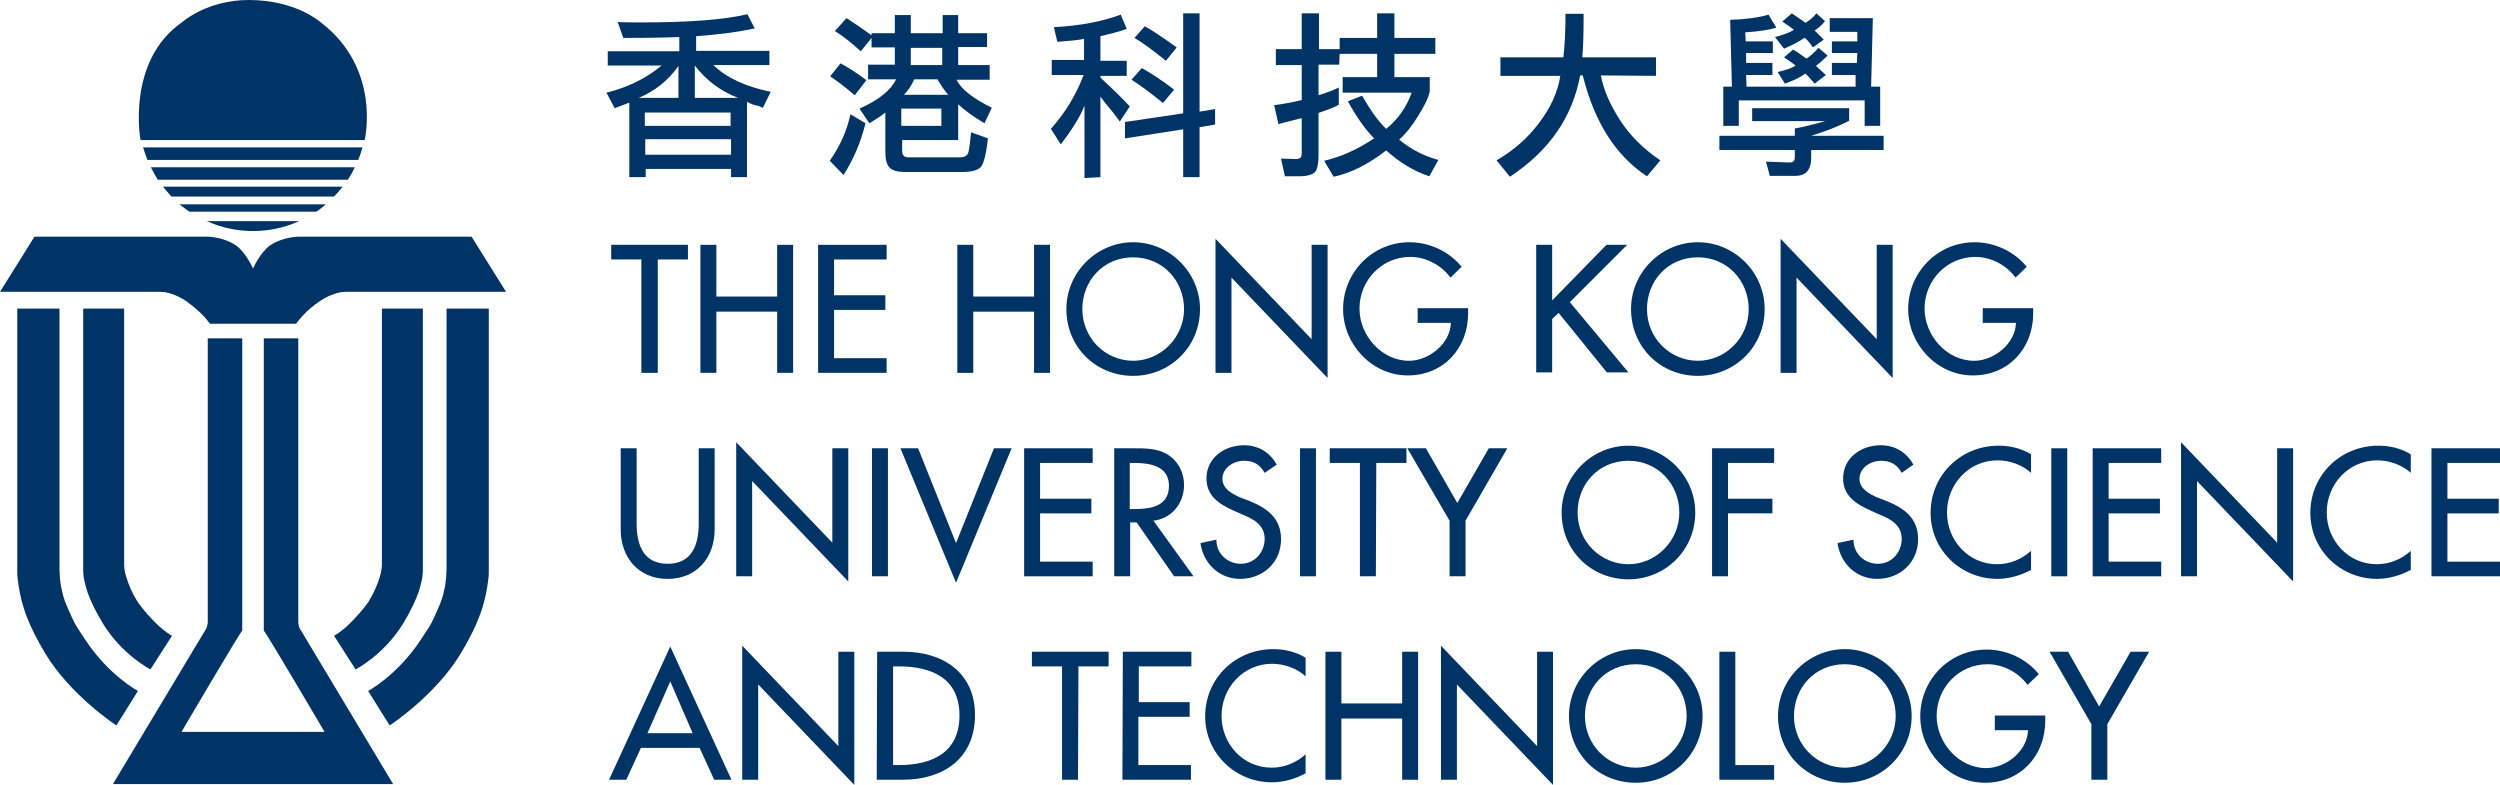
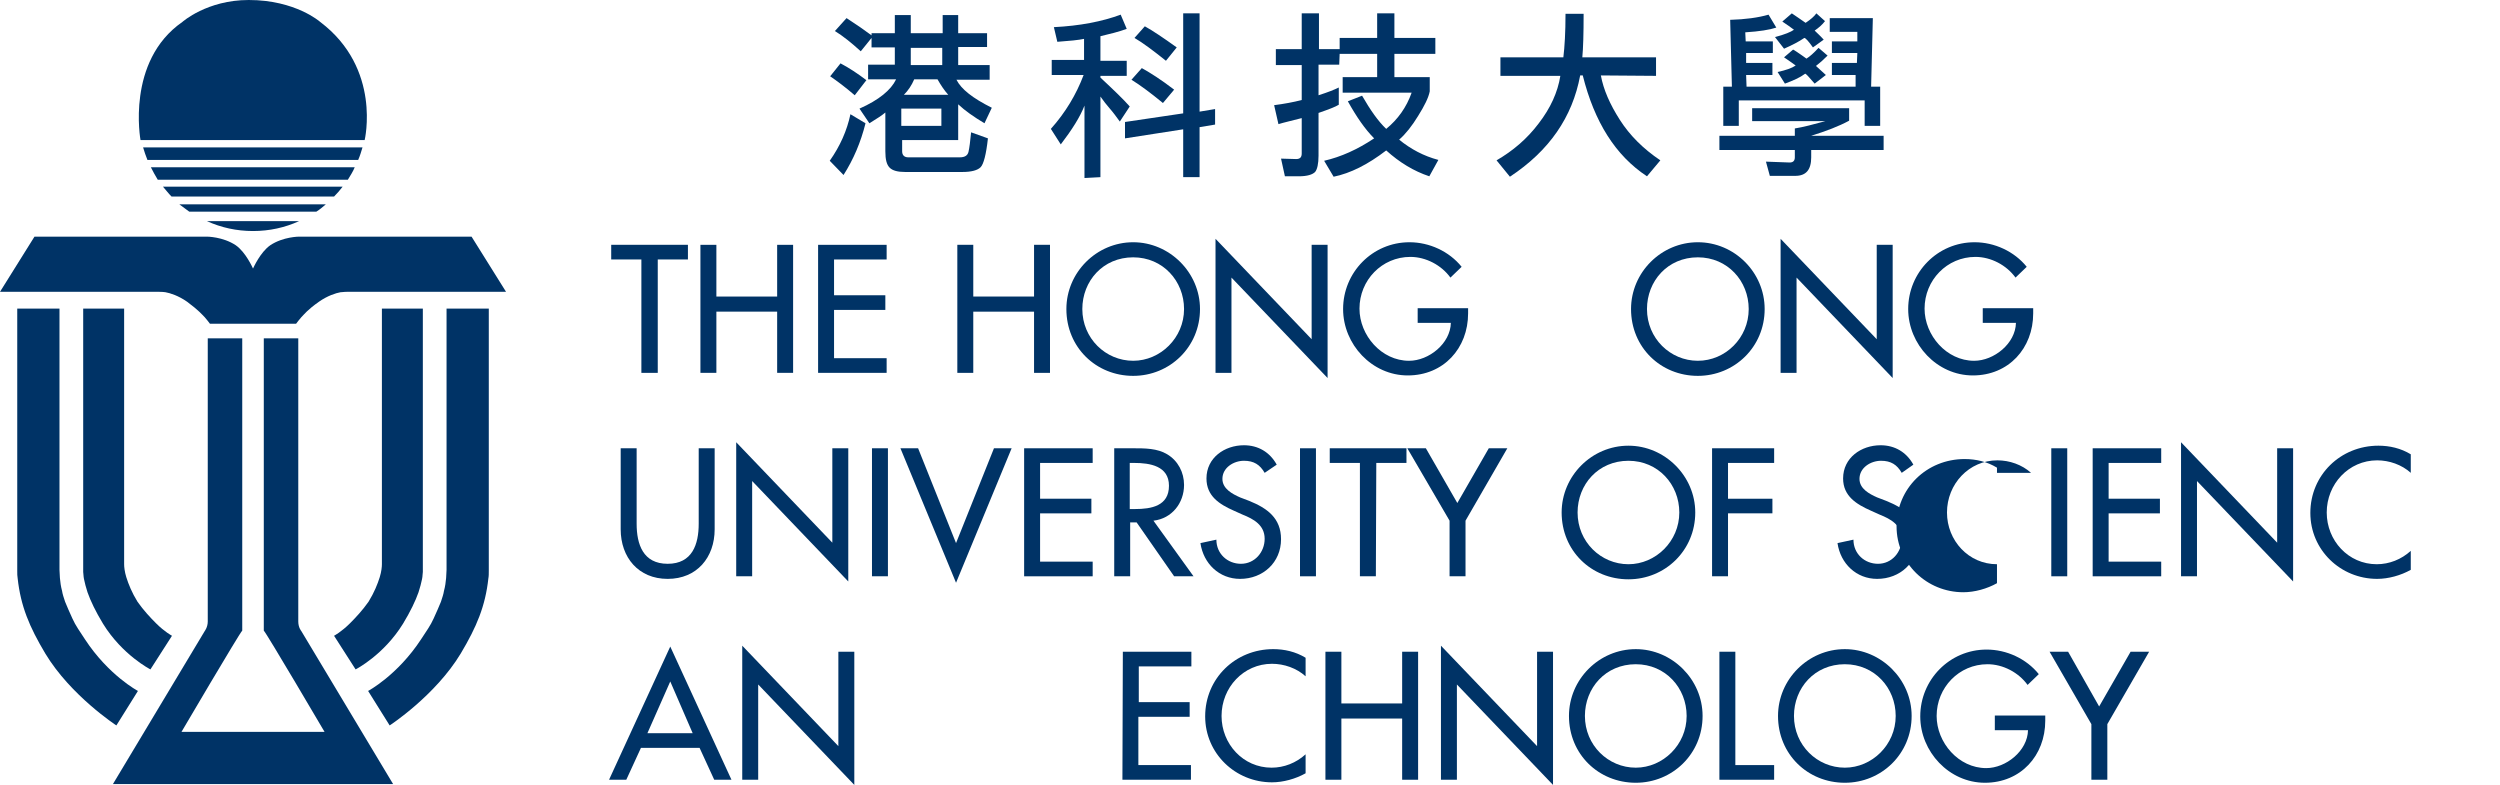
<svg xmlns="http://www.w3.org/2000/svg" version="1.1" id="圖層_1" x="0px" y="0px" viewBox="0 0 580 182.1" style="enable-background:new 0 0 580 182.1;" xml:space="preserve">
  <style type="text/css">
	.st0{fill:#003366;}
</style>
  <g>
    <g>
-       <path class="st0" d="M173.3,23.6v17.5h-3.7v-1.9h-19.8v1.9H146V23.8c-0.7,0.3-1.8,0.7-3.4,1.3l-1.9-3.6c4.9-1.2,9.2-3.3,12.8-6.3    H141v-3.3h16.6V8.6c-6.1,0.2-10.4,0.2-13,0.2l-1.3-3.7c1.5,0.1,3.4,0.1,5.7,0.1c10.7,0,18.9-0.6,24.4-1.9l1.7,3.3    c-3.7,0.8-8.2,1.4-13.6,1.8v3.4h17v3.3h-13c3.1,3,7.5,5,13.3,6.2L177,25c-0.5-0.2-1.1-0.5-1.8-0.6    C174.4,24.2,173.8,23.9,173.3,23.6z M148.2,22.7h9.2v-7.4C155.1,18.6,152,21.1,148.2,22.7z M169.5,26.1h-19.9v3.1h19.9V26.1z     M149.7,35.9h19.9v-3.6h-19.9V35.9z M161.2,15.2v7.5h10C167.1,21.1,163.8,18.6,161.2,15.2z" />
      <path class="st0" d="M200.8,28.6c-1.1,4.4-2.8,8.4-5.1,12l-3.2-3.3c2.4-3.4,4-7,4.8-10.8L200.8,28.6z M198.3,22.1    c-2.2-1.9-4.1-3.3-5.7-4.4l2.4-3c1.9,1,3.9,2.3,6,3.9L198.3,22.1z M202.2,7.7h5.4V3.5h3.7v4.2h7.4V3.5h3.6v4.2h6.7v3.2h-6.7v4.2    h7.3v3.4h-7.7c1.1,2.2,3.8,4.3,8.2,6.5l-1.7,3.6c-2.5-1.5-4.5-2.9-6.1-4.4v8.3h-13v2.6c0,0.9,0.5,1.4,1.4,1.4h12    c1.1,0,1.8-0.4,2-1.3c0.2-0.9,0.4-2.4,0.6-4.5l3.9,1.4c-0.4,3.7-1,6-1.7,6.7s-2.1,1.1-4.2,1.1H210c-1.7,0-2.9-0.3-3.6-1    c-0.7-0.7-1-1.9-1-3.8v-9c-0.7,0.6-1.9,1.4-3.7,2.5l-2.3-3.4c4.5-2,7.3-4.3,8.5-6.8h-6.5V15h6.2v-4h-5.4V8.8l-2.5,3.1    c-2.2-2-4.2-3.6-6-4.7l2.7-3c2.3,1.5,4.2,2.8,5.8,4V7.7z M209.1,25.2v4h9.3v-4H209.1z M212.1,18.4c-0.6,1.4-1.4,2.6-2.4,3.6H220    c-0.9-1-1.7-2.2-2.5-3.6H212.1z M211.3,11.1v4h7.3v-4H211.3z" />
      <path class="st0" d="M251.6,9c-1.4,0.3-3.5,0.5-6.3,0.7l-0.8-3.4c6-0.3,11.2-1.3,15.5-2.9l1.4,3.3c-1.9,0.7-4,1.2-6.1,1.7v5.7h6.1    v3.5h-6.1V18c3,2.8,5.3,5,6.8,6.7l-2.3,3.5c-0.8-1.1-1.6-2.2-2.4-3.1c-0.7-0.8-1.4-1.7-2.1-2.7v18.7l-3.7,0.2V24.5    c-1,2.6-2.9,5.6-5.5,9l-2.3-3.6c3.4-3.8,5.9-8,7.6-12.5H244v-3.5h7.5V9H251.6z M261,32.1v-3.8l13.5-2V3.1h3.8v22.8l3.6-0.6v3.6    l-3.6,0.6v11.6h-3.8V30L261,32.1z M269.8,23.9c-2.8-2.3-5.2-4.1-7.3-5.4l2.4-2.7c2,1.1,4.5,2.7,7.5,5L269.8,23.9z M270.5,14.1    c-3-2.4-5.4-4.2-7.3-5.3l2.4-2.7c1.8,1,4.2,2.6,7.4,4.9L270.5,14.1z" />
      <path class="st0" d="M310.7,15h-4.8v7.1c2.2-0.7,3.7-1.3,4.7-1.8v4c-0.8,0.5-2.4,1.1-4.7,1.9v9.9c0,1.9-0.3,3.2-0.8,3.8    c-0.6,0.6-1.8,1-3.8,1h-3.2l-0.9-4.1l3.5,0.1c0.9,0,1.3-0.4,1.3-1.3v-8.2c-2.3,0.6-4.1,1-5.4,1.4l-1-4.4c2.3-0.3,4.5-0.7,6.4-1.2    v-8.1h-6v-3.7h6V3.1h4v8.3h4.8V8.8h8.7V3.1h4v5.7h9.5v3.7h-9.5v5.4h8.2v3.3c-0.3,1.5-1.2,3.3-2.7,5.7c-1.4,2.3-2.9,4.2-4.4,5.5    c2.7,2.2,5.7,3.8,9.1,4.7l-2.1,3.8c-3.6-1.2-6.9-3.2-10-6c-4.3,3.3-8.3,5.3-12.2,6.1l-2.2-3.7c3.9-0.9,7.7-2.6,11.6-5.2    c-2.1-2.1-4.1-5-6.1-8.6l3.3-1.3c1.9,3.3,3.7,5.9,5.6,7.7c2.7-2.2,4.7-5,5.9-8.4h-16v-3.6h8v-5.4h-8.7L310.7,15z" />
      <path class="st0" d="M371.4,17.5c0.6,3.3,2.1,6.7,4.4,10.3s5.4,6.7,9.4,9.4l-3.1,3.7c-7.3-4.8-12.2-12.6-14.9-23.4h-0.6    c-1.8,9.7-7.2,17.5-16.3,23.5l-3.1-3.8c3.8-2.2,7.1-5,9.8-8.6c2.7-3.5,4.4-7.2,5-11h-13.9v-4.3h14.6c0.3-2.5,0.5-5.8,0.5-10.1h4.2    c0,4.6-0.1,8-0.3,10.1h17.1v4.3L371.4,17.5z" />
      <path class="st0" d="M429,25.1V28c-2.4,1.3-5.3,2.4-8.8,3.5H437v3.3h-16.8v1.7c0,2.9-1.2,4.3-3.7,4.3h-5.9l-0.9-3.3l5.5,0.2    c0.8,0,1.2-0.4,1.2-1.2v-1.7h-17.5v-3.3h17.5v-1.7c1.9-0.3,4.2-0.9,7.1-1.7h-17v-3C406.5,25.1,429,25.1,429,25.1z M432.6,23.3    h-29.2v5.9h-3.6v-9.1h2l-0.4-15.5c3.5-0.1,6.5-0.5,8.9-1.2l1.8,3c-1.5,0.5-3.9,0.9-7.2,1.1l0.1,2.1h6.3v2.7h-6.2v2.3h6.1v2.8h-6.1    l0.1,2.7h25.3v-2.7H425v-2.8h5.8l0.1-2.3H425V9.6h5.9V7.4h-6.4V4.2h10l-0.4,15.9h2.1v9.1h-3.6V23.3z M418.6,8.8    c-1.3,0.9-2.9,1.7-4.7,2.5l-2.1-2.7c2.3-0.6,3.7-1.2,4.4-1.7c-0.7-0.5-1.6-1.2-2.7-1.9l2.2-1.9c1,0.7,2.1,1.4,3.2,2.2    c1.2-0.8,2-1.5,2.5-2.2l2,1.8c-0.6,0.8-1.4,1.5-2.4,2.2c0.5,0.5,1.3,1.2,2.1,2.1l-2.5,1.8C419.6,9.6,418.9,8.8,418.6,8.8z     M418.8,17.1c-1.2,0.9-2.8,1.6-4.7,2.3l-1.7-2.7c1.9-0.4,3.3-0.9,4.2-1.5c-0.5-0.4-1.4-1-2.7-1.9l2.1-1.8c0.5,0.3,1,0.6,1.4,0.9    c0.5,0.3,1.1,0.8,1.7,1.2c0.8-0.5,1.7-1.3,2.8-2.5l2.1,1.8c-1,1-1.9,1.8-2.7,2.4c0.8,0.7,1.5,1.4,2.3,2.1l-2.6,2    C419.7,17.9,419,17.1,418.8,17.1z" />
    </g>
    <g>
      <path class="st0" d="M152.5,86.5h-3.7V60.2h-7v-3.4h17.8v3.4h-7v26.3H152.5z" />
      <path class="st0" d="M180.3,68.8v-12h3.7v29.7h-3.7V72.3h-14.1v14.2h-3.7V56.8h3.7v12H180.3z" />
      <path class="st0" d="M189.8,56.8h15.9v3.4h-12.2v8.3h11.9v3.4h-11.9v11.2h12.2v3.4h-15.9V56.8z" />
      <path class="st0" d="M239.9,68.8v-12h3.7v29.7h-3.7V72.3h-14.1v14.2h-3.7V56.8h3.7v12H239.9z" />
      <path class="st0" d="M278.4,71.7c0,8.8-7,15.5-15.5,15.5c-8.6,0-15.5-6.6-15.5-15.5c0-8.5,7-15.5,15.5-15.5    C271.3,56.2,278.4,63.2,278.4,71.7z M274.7,71.7c0-6.5-4.9-12-11.8-12c-7,0-11.8,5.5-11.8,12c0,6.8,5.4,12,11.8,12    C269.2,83.7,274.7,78.4,274.7,71.7z" />
      <path class="st0" d="M282,55.4l22.3,23.3V56.8h3.7v30.9l-22.3-23.3v22.1H282V55.4z" />
      <path class="st0" d="M340.6,71.5v1.2c0,8.1-5.7,14.4-14,14.4s-15-7.2-15-15.4c0-8.5,6.8-15.5,15.4-15.5c4.6,0,9.2,2.1,12.1,5.7    l-2.6,2.5c-2.1-2.9-5.7-4.8-9.3-4.8c-6.6,0-11.8,5.4-11.8,12c0,6.2,5.1,12.1,11.5,12.1c4.6,0,9.6-4,9.7-8.8h-7.7v-3.4L340.6,71.5    L340.6,71.5z" />
-       <path class="st0" d="M372.7,56.8h4.8l-13.3,13.3l13.6,16.3h-5l-11.2-13.8l-1.5,1.4v12.4h-3.7V56.8h3.7v12.9L372.7,56.8z" />
      <path class="st0" d="M409.4,71.7c0,8.8-7,15.5-15.5,15.5c-8.6,0-15.5-6.6-15.5-15.5c0-8.5,7-15.5,15.5-15.5S409.4,63.2,409.4,71.7    z M405.7,71.7c0-6.5-4.9-12-11.8-12c-7,0-11.8,5.5-11.8,12c0,6.8,5.4,12,11.8,12C400.3,83.7,405.7,78.4,405.7,71.7z" />
      <path class="st0" d="M413.1,55.4l22.3,23.3V56.8h3.7v30.9l-22.3-23.3v22.1h-3.7V55.4z" />
      <path class="st0" d="M471.7,71.5v1.2c0,8.1-5.7,14.4-14,14.4s-15-7.2-15-15.4c0-8.5,6.8-15.5,15.4-15.5c4.6,0,9.2,2.1,12.1,5.7    l-2.6,2.5c-2.1-2.9-5.7-4.8-9.3-4.8c-6.6,0-11.8,5.4-11.8,12c0,6.2,5.1,12.1,11.5,12.1c4.6,0,9.6-4,9.7-8.8H460v-3.4L471.7,71.5    L471.7,71.5z" />
      <path class="st0" d="M147.7,104v17.5c0,4.8,1.5,9.3,7.2,9.3s7.2-4.5,7.2-9.3V104h3.7v18.8c0,6.5-4.1,11.5-10.9,11.5    s-10.9-5-10.9-11.5V104H147.7z" />
      <path class="st0" d="M170.8,102.6l22.3,23.3V104h3.7v30.9l-22.3-23.3v22.1h-3.7V102.6z" />
      <path class="st0" d="M206,133.7h-3.7V104h3.7V133.7z" />
      <path class="st0" d="M221.8,126l8.8-22h4.1l-12.9,31.2L208.9,104h4.1L221.8,126z" />
      <path class="st0" d="M237.6,104h15.9v3.4h-12.2v8.3h11.9v3.4h-11.9v11.2h12.2v3.4h-15.9V104L237.6,104z" />
      <path class="st0" d="M276.9,133.7h-4.5l-8.7-12.5h-1.5v12.5h-3.7V104h4.5c2.6,0,5.5,0,7.8,1.4c2.5,1.5,3.9,4.2,3.9,7.1    c0,4.2-2.8,7.8-7.1,8.3L276.9,133.7z M262.1,118.1h1.2c3.8,0,7.9-0.7,7.9-5.4c0-4.6-4.4-5.3-8.1-5.3h-1V118.1z" />
      <path class="st0" d="M293.4,109.7c-1.1-1.9-2.5-2.8-4.8-2.8c-2.4,0-5,1.6-5,4.2c0,2.3,2.3,3.5,4.1,4.3l2.1,0.8    c4.2,1.7,7.4,4,7.4,8.9c0,5.4-4.2,9.2-9.5,9.2c-4.8,0-8.5-3.5-9.2-8.3l3.7-0.8c0,3.3,2.6,5.6,5.7,5.6c3.2,0,5.5-2.7,5.5-5.8    c0-3.2-2.6-4.6-5.1-5.6l-2-0.9c-3.4-1.5-6.4-3.4-6.4-7.5c0-4.8,4.2-7.7,8.7-7.7c3.3,0,6,1.6,7.6,4.5L293.4,109.7z" />
      <path class="st0" d="M305.3,133.7h-3.7V104h3.7V133.7z" />
      <path class="st0" d="M319.2,133.7h-3.7v-26.3h-7V104h17.8v3.4h-7L319.2,133.7L319.2,133.7z" />
      <path class="st0" d="M326.5,104h4.3l7.3,12.7l7.3-12.7h4.3l-9.7,16.8v12.9h-3.7v-12.9L326.5,104z" />
      <path class="st0" d="M393.3,118.9c0,8.8-7,15.5-15.5,15.5c-8.6,0-15.5-6.6-15.5-15.5c0-8.5,7-15.5,15.5-15.5    C386.2,103.4,393.3,110.4,393.3,118.9z M389.6,118.9c0-6.5-4.9-12-11.8-12c-7,0-11.8,5.5-11.8,12c0,6.8,5.4,12,11.8,12    C384.1,130.9,389.6,125.6,389.6,118.9z" />
      <path class="st0" d="M400.9,107.4v8.3h10.3v3.4h-10.3v14.6h-3.7V104h14.4v3.4C411.6,107.4,400.9,107.4,400.9,107.4z" />
      <path class="st0" d="M441.2,109.7c-1.1-1.9-2.5-2.8-4.8-2.8c-2.4,0-5,1.6-5,4.2c0,2.3,2.3,3.5,4.1,4.3l2.1,0.8    c4.2,1.7,7.4,4,7.4,8.9c0,5.4-4.2,9.2-9.5,9.2c-4.8,0-8.5-3.5-9.2-8.3l3.7-0.8c0,3.3,2.6,5.6,5.7,5.6c3.2,0,5.5-2.7,5.5-5.8    c0-3.2-2.6-4.6-5.1-5.6l-2-0.9c-3.4-1.5-6.5-3.4-6.5-7.5c0-4.8,4.2-7.7,8.7-7.7c3.3,0,6,1.6,7.6,4.5L441.2,109.7z" />
-       <path class="st0" d="M471.2,109.7c-2.1-1.9-5-2.9-7.8-2.9c-6.6,0-11.7,5.5-11.7,12.1c0,6.5,5,12,11.6,12c2.9,0,5.7-1.1,7.9-3.1    v4.4c-2.3,1.3-5.2,2.1-7.8,2.1c-8.5,0-15.5-6.7-15.5-15.3c0-8.8,7-15.6,15.8-15.6c2.6,0,5.2,0.6,7.5,2V109.7z" />
+       <path class="st0" d="M471.2,109.7c-2.1-1.9-5-2.9-7.8-2.9c-6.6,0-11.7,5.5-11.7,12.1c0,6.5,5,12,11.6,12v4.4c-2.3,1.3-5.2,2.1-7.8,2.1c-8.5,0-15.5-6.7-15.5-15.3c0-8.8,7-15.6,15.8-15.6c2.6,0,5.2,0.6,7.5,2V109.7z" />
      <path class="st0" d="M479.6,133.7h-3.7V104h3.7V133.7z" />
      <path class="st0" d="M485.5,104h15.9v3.4h-12.2v8.3h11.9v3.4h-11.9v11.2h12.2v3.4h-15.9V104z" />
      <path class="st0" d="M506,102.6l22.3,23.3V104h3.7v30.9l-22.3-23.3v22.1H506V102.6z" />
      <path class="st0" d="M559.3,109.7c-2.1-1.9-5-2.9-7.8-2.9c-6.6,0-11.7,5.5-11.7,12.1c0,6.5,5,12,11.6,12c2.9,0,5.7-1.1,7.9-3.1    v4.4c-2.3,1.3-5.2,2.1-7.8,2.1c-8.5,0-15.5-6.7-15.5-15.3c0-8.8,7-15.6,15.8-15.6c2.6,0,5.2,0.6,7.5,2V109.7z" />
-       <path class="st0" d="M564.1,104H580v3.4h-12.2v8.3h11.9v3.4h-11.9v11.2H580v3.4h-15.9V104z" />
      <path class="st0" d="M148.7,173.5l-3.4,7.4h-4l14.2-30.9l14.2,30.9h-4l-3.4-7.4H148.7z M155.5,158.1l-5.3,12h10.5L155.5,158.1z" />
      <path class="st0" d="M172.2,149.8l22.3,23.3v-21.9h3.7v30.9l-22.3-23.3v22.1h-3.7V149.8z" />
-       <path class="st0" d="M203.5,151.2h6.1c9.1,0,16.6,4.8,16.6,14.7c0,10.1-7.4,15-16.8,15h-6L203.5,151.2L203.5,151.2z M207.2,177.5    h1.3c7.6,0,14.1-2.8,14.1-11.5s-6.5-11.4-14.1-11.4h-1.3V177.5z" />
-       <path class="st0" d="M250.1,180.9h-3.7v-26.3h-7v-3.4h17.8v3.4h-7L250.1,180.9L250.1,180.9z" />
      <path class="st0" d="M260.5,151.2h15.9v3.4h-12.2v8.3H276v3.4h-11.9v11.2h12.2v3.4h-15.9L260.5,151.2L260.5,151.2z" />
      <path class="st0" d="M302.9,156.9c-2.1-1.9-5-2.9-7.8-2.9c-6.6,0-11.7,5.5-11.7,12.1c0,6.5,5,12,11.6,12c2.9,0,5.7-1.1,7.9-3.1    v4.4c-2.3,1.3-5.2,2.1-7.8,2.1c-8.5,0-15.5-6.7-15.5-15.3c0-8.8,7-15.6,15.8-15.6c2.6,0,5.2,0.6,7.5,2V156.9z" />
      <path class="st0" d="M325.3,163.2v-12h3.7v29.7h-3.7v-14.2h-14.1v14.2h-3.7v-29.7h3.7v12H325.3z" />
      <path class="st0" d="M334.3,149.8l22.3,23.3v-21.9h3.7v30.9L338,158.8v22.1h-3.7V149.8z" />
      <path class="st0" d="M395,166.1c0,8.8-7,15.5-15.5,15.5c-8.6,0-15.5-6.6-15.5-15.5c0-8.5,7-15.5,15.5-15.5    C387.9,150.6,395,157.6,395,166.1z M391.3,166.1c0-6.5-4.9-12-11.8-12c-7,0-11.8,5.5-11.8,12c0,6.8,5.4,12,11.8,12    C385.8,178.1,391.3,172.8,391.3,166.1z" />
      <path class="st0" d="M402.6,177.5h9v3.4h-12.7v-29.7h3.7V177.5z" />
      <path class="st0" d="M443.5,166.1c0,8.8-7,15.5-15.5,15.5c-8.6,0-15.5-6.6-15.5-15.5c0-8.5,7-15.5,15.5-15.5    C436.4,150.6,443.5,157.6,443.5,166.1z M439.8,166.1c0-6.5-4.9-12-11.8-12c-7,0-11.8,5.5-11.8,12c0,6.8,5.4,12,11.8,12    C434.3,178.1,439.8,172.8,439.8,166.1z" />
      <path class="st0" d="M474.5,166v1.2c0,8.1-5.7,14.4-14,14.4s-15-7.2-15-15.4c0-8.5,6.8-15.5,15.4-15.5c4.6,0,9.2,2.1,12.1,5.7    l-2.6,2.5c-2.1-2.9-5.7-4.8-9.3-4.8c-6.6,0-11.8,5.4-11.8,12c0,6.2,5.1,12.1,11.5,12.1c4.6,0,9.6-4,9.7-8.8h-7.7V166H474.5z" />
      <path class="st0" d="M475.5,151.2h4.3l7.2,12.7l7.3-12.7h4.3l-9.7,16.8v12.9h-3.7V168L475.5,151.2z" />
    </g>
    <g>
      <g>
        <path class="st0" d="M91.2,181.9l-21.3-35.5c0,0-0.7-0.8-0.7-2.2v-0.8v-1.8V78.5h-8v65.8v2c0.7,0.7,14.1,23.5,14.1,23.5H42.1     c0,0,13.4-22.8,14.1-23.5v-2V78.5h-8v63.1v1.8v0.8c0,1.3-0.7,2.2-0.7,2.2l-21.3,35.5L91.2,181.9L91.2,181.9z" />
      </g>
      <g>
        <path class="st0" d="M84.6,32.5c0,0,4-16.6-10.3-27.4c0,0-5.7-5.1-16.6-5.1C48,0,42.3,5.1,42.3,5.1c-13.1,9.1-9.7,27.4-9.7,27.4     H84.6z" />
        <path class="st0" d="M34.2,37.1h48.9c0.4-0.9,0.7-1.9,1-2.9H33.2C33.5,35.2,33.8,36.1,34.2,37.1z" />
        <path class="st0" d="M82.3,38.8H35c0.5,1,1,1.9,1.6,2.9h44.1C81.3,40.7,81.9,39.8,82.3,38.8z" />
        <path class="st0" d="M39.8,45.6h37.7c0.7-0.7,1.4-1.5,2-2.3H37.8C38.5,44.1,39.1,44.9,39.8,45.6z" />
        <path class="st0" d="M43.9,49.1h29.5c0.8-0.5,1.5-1.1,2.2-1.7h-34C42.4,48,43.1,48.5,43.9,49.1z" />
        <path class="st0" d="M48,51.3c3.3,1.5,6.9,2.3,10.7,2.3s7.4-0.8,10.7-2.3H48z" />
      </g>
      <path class="st0" d="M109.4,54.9h-40c0,0-3.7,0-6.7,2c-2.3,1.6-3.9,5.2-4,5.4l0,0c-0.1-0.2-1.7-3.8-4-5.4c-3-2-6.7-2-6.7-2H8    L0,67.7h36.7c0,0,1.1,0,1.7,0.1c1.1,0.2,3,0.8,5,2.2c2.7,2,3.5,3,4.1,3.6c0.3,0.3,1.2,1.5,1.2,1.5h9h1l0,0h3.1h6.9    c0,0,0.9-1.2,1.2-1.5c0.7-0.7,1.4-1.7,4.1-3.6c2-1.4,3.9-2,5-2.2c0.7-0.1,1.7-0.1,1.7-0.1h36.7L109.4,54.9z" />
      <g>
        <g>
          <path class="st0" d="M4,71.6v60c0,0,0,0.6,0,0.8c0,0.7,0,1.3,0.1,1.8c0.7,6.4,2.7,11.2,6.4,17.4c5.9,9.8,16.5,16.7,16.5,16.7      l5-8c0,0-6.8-3.6-12.3-12c-1.1-1.7-2.2-3.2-2.9-4.8c-0.7-1.5-1.2-2.7-1.7-3.9c-0.3-0.9-0.6-1.8-0.7-2.5c-0.3-1.1-0.4-2-0.5-3      c0-0.4-0.1-1.9-0.1-1.9v-0.3V71.6H4z" />
          <path class="st0" d="M19.3,71.6v60.6c0,0,0,0.2,0,0.5s0.1,0.7,0.1,1.1c0,0.2,0.1,0.5,0.1,0.6c0.2,0.9,0.4,1.8,0.8,3      c0.7,2,1.9,4.5,3.6,7.3c4.5,7.3,11,10.6,11,10.6l5-7.8c0,0-1.7-0.9-3.7-2.9c-1.3-1.3-2.9-3-4.3-5c-1.3-2.1-2.1-4.1-2.6-5.7      c-0.4-1.3-0.5-2.4-0.5-3s0-0.9,0-0.9V71.6H19.3z" />
        </g>
        <g>
          <path class="st0" d="M113.4,71.6v60c0,0,0,0.6,0,0.8c0,0.7,0,1.3-0.1,1.8c-0.7,6.4-2.7,11.2-6.4,17.4      c-5.9,9.8-16.5,16.7-16.5,16.7l-5-8c0,0,6.8-3.6,12.3-12c1.1-1.7,2.2-3.2,2.9-4.8c0.7-1.5,1.2-2.7,1.7-3.9      c0.3-0.9,0.6-1.8,0.7-2.5c0.3-1.1,0.4-2,0.5-3c0-0.4,0.1-1.9,0.1-1.9v-0.3V71.6H113.4z" />
          <path class="st0" d="M98.1,71.6v60.6c0,0,0,0.2,0,0.5s-0.1,0.7-0.1,1.1c0,0.2-0.1,0.5-0.1,0.6c-0.2,0.9-0.4,1.8-0.8,3      c-0.7,2-1.9,4.5-3.6,7.3c-4.5,7.3-11,10.6-11,10.6l-5-7.8c0,0,1.7-0.9,3.7-2.9c1.3-1.3,2.9-3,4.3-5c1.3-2.1,2.1-4.1,2.6-5.7      c0.4-1.3,0.5-2.4,0.5-3s0-0.9,0-0.9V71.6H98.1z" />
        </g>
      </g>
    </g>
  </g>
</svg>